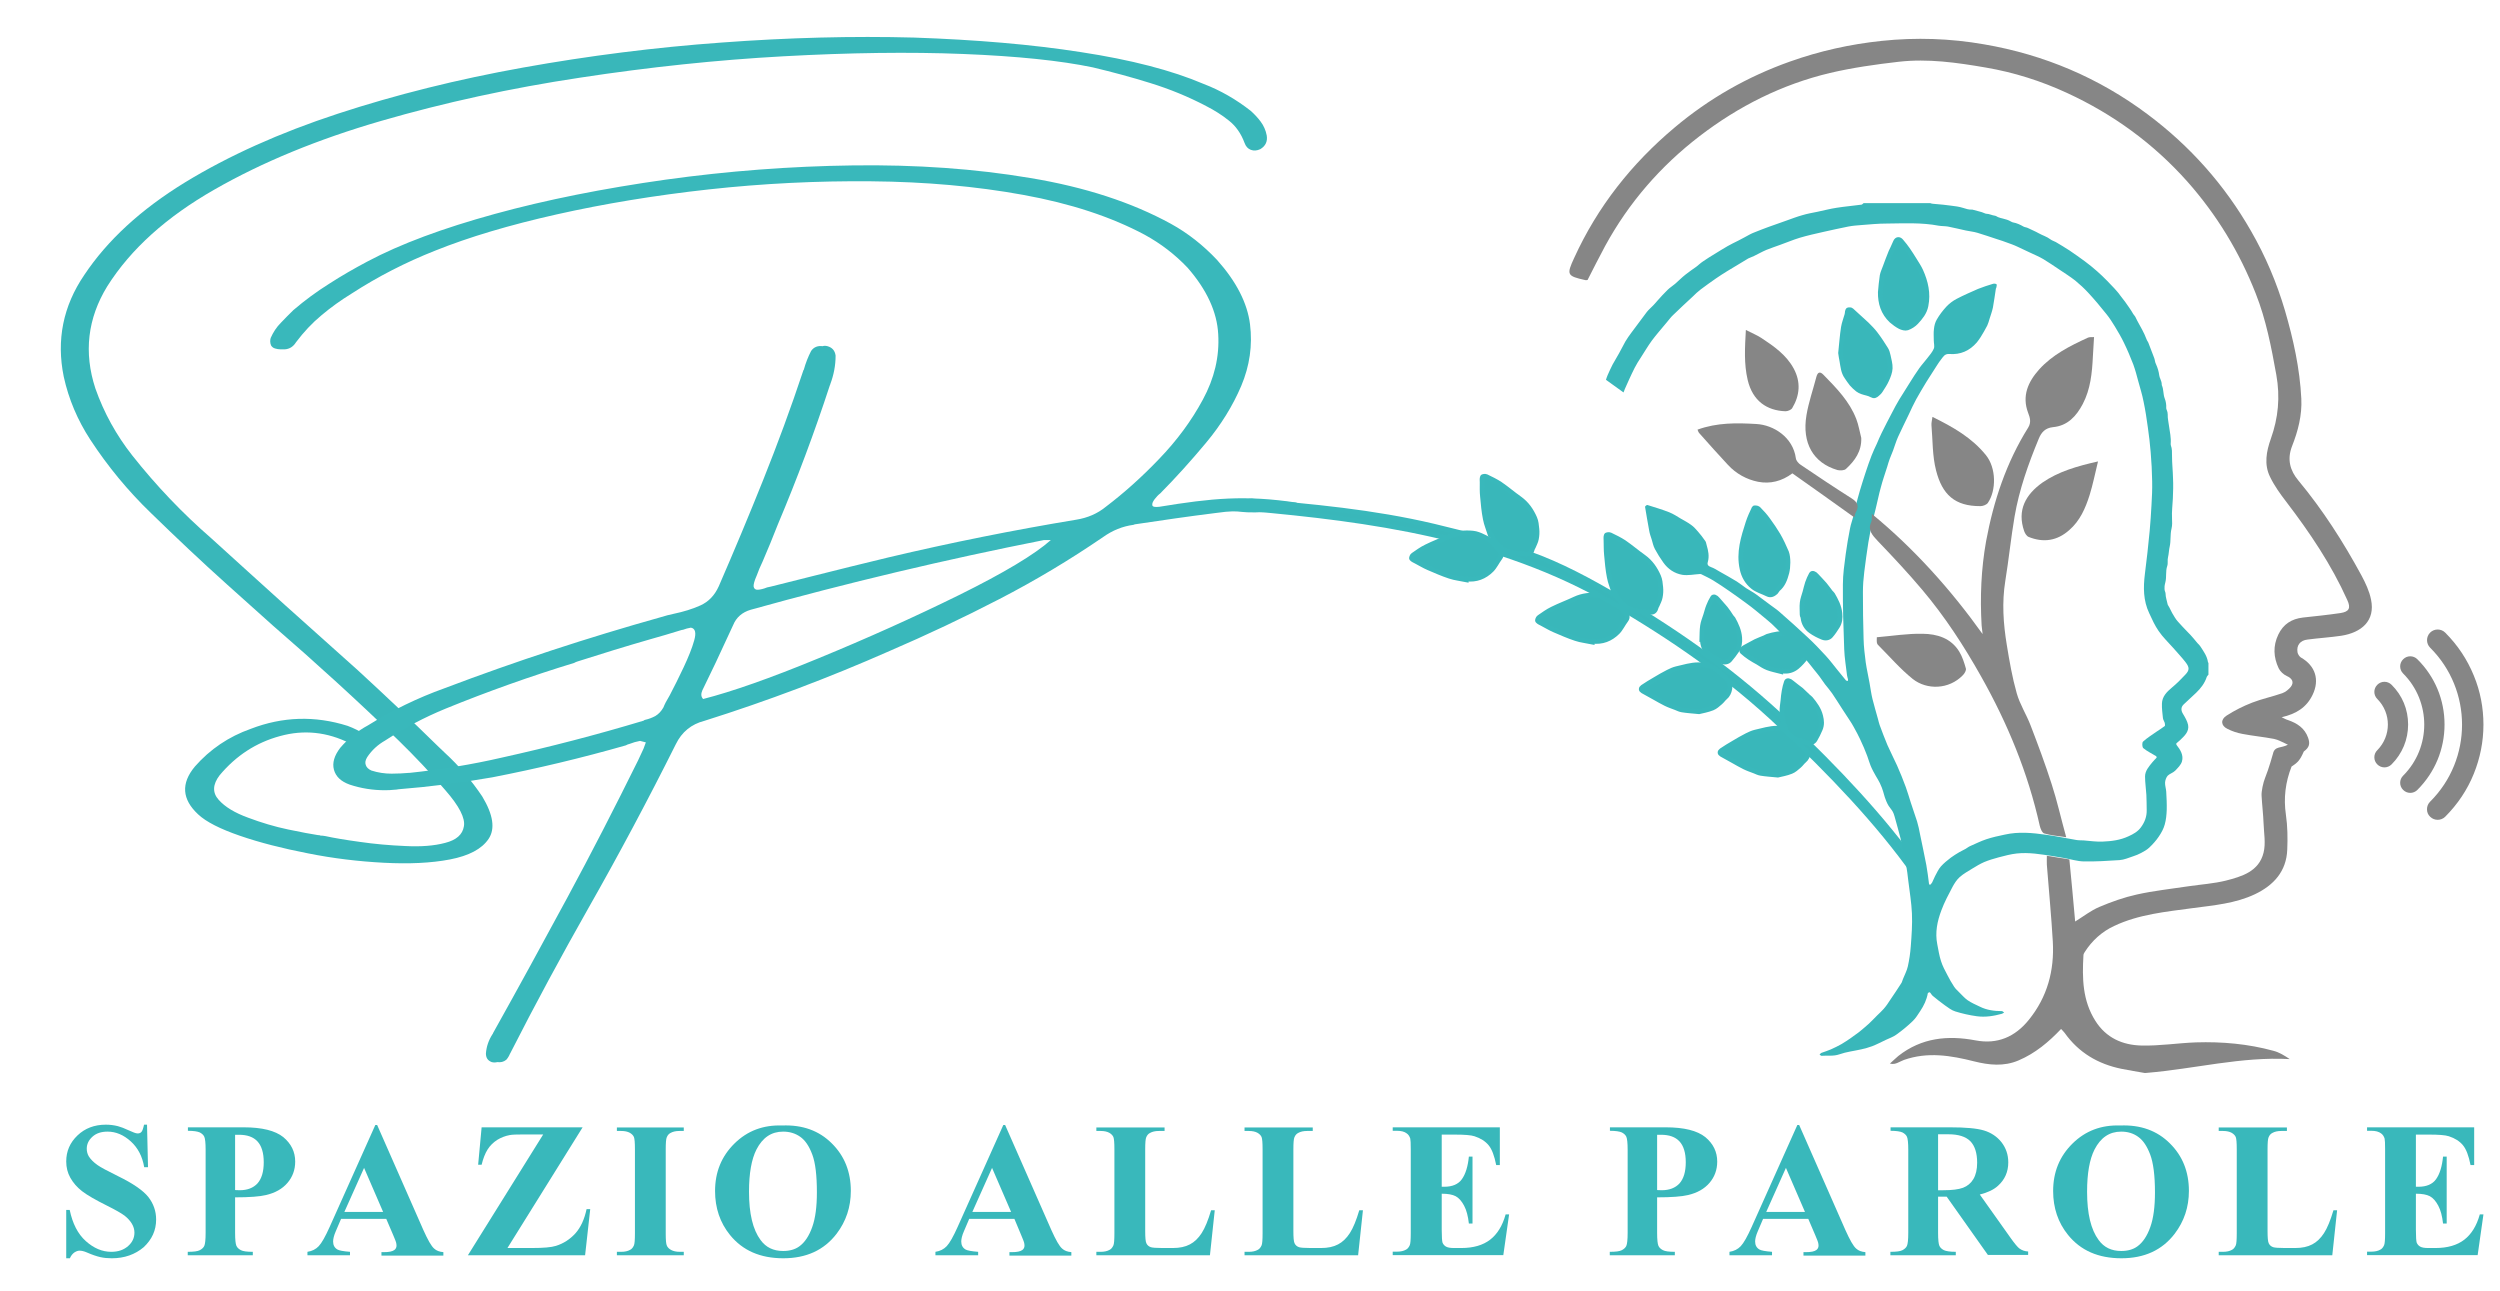
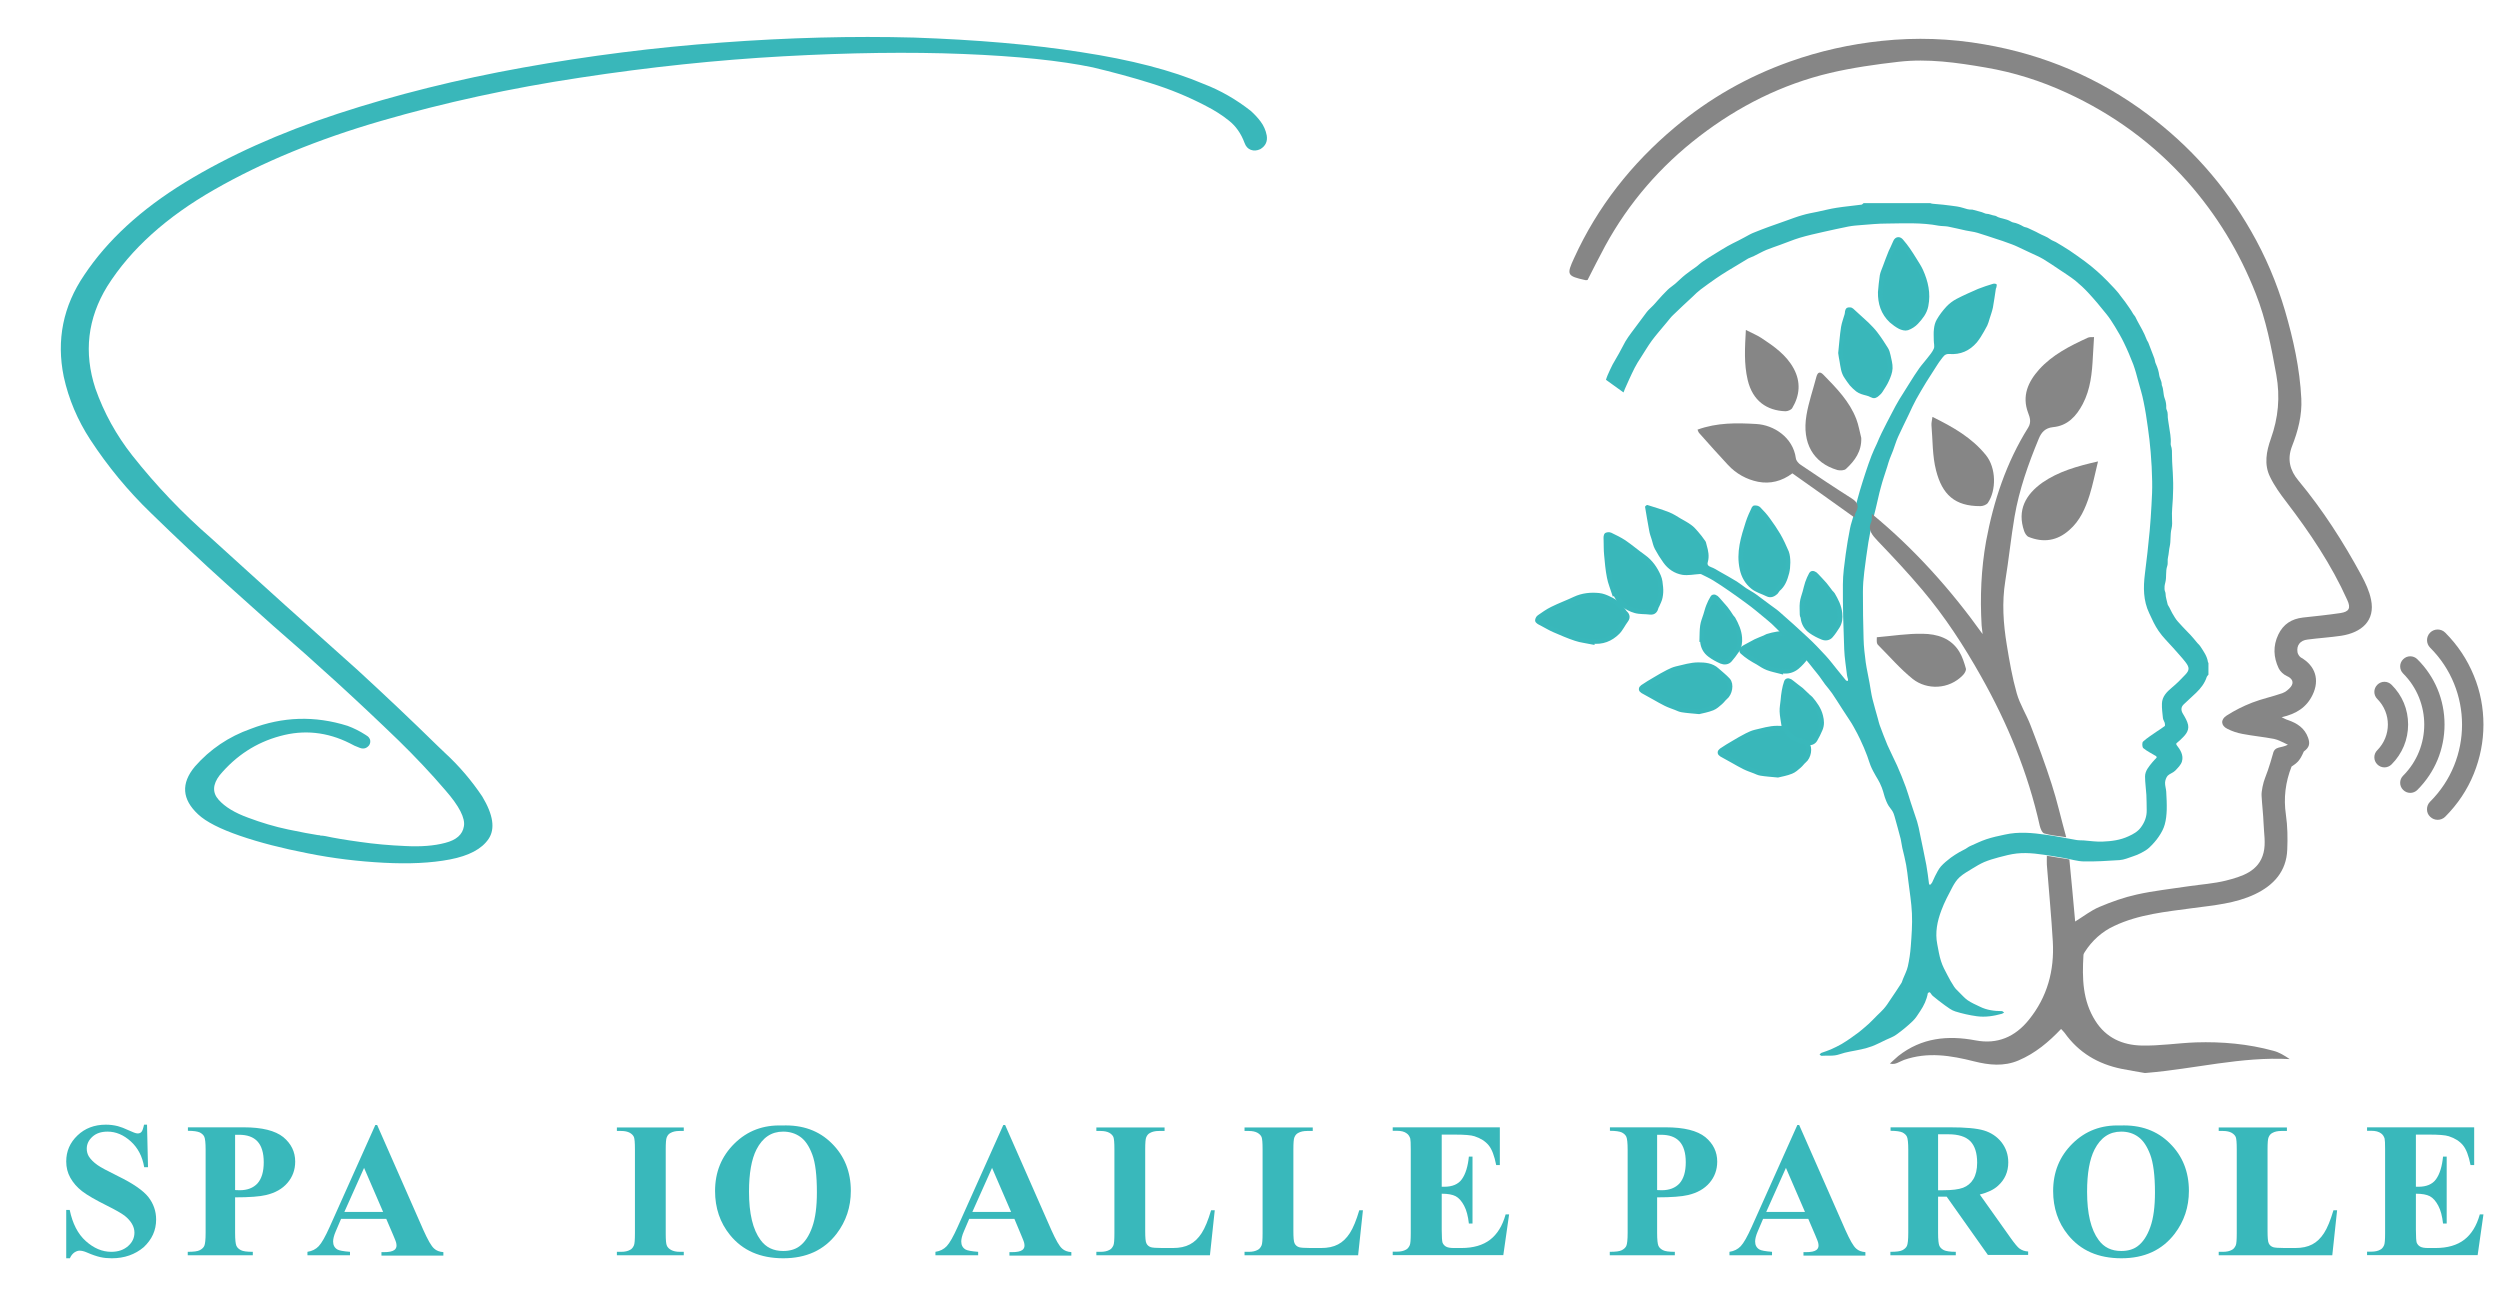
<svg xmlns="http://www.w3.org/2000/svg" version="1.1" id="Livello_1" x="0px" y="0px" viewBox="0 0 151 78" style="enable-background:new 0 0 151 78;" xml:space="preserve">
  <style type="text/css"> .st0{fill:#3DBFEF;} .st1{fill:#39B7BA;stroke:#39B8BB;stroke-width:0.283;stroke-miterlimit:10;} .st2{fill:#39B7BA;} .st3{fill:#868686;} .st4{fill:#39B8BB;} </style>
  <g>
    <g>
      <path class="st1" d="M111.17,21.32c0.06-0.55,0.09-1.05,0.17-1.55c0.04-0.25,0.14-0.5,0.21-0.75c0.02-0.06,0.02-0.13,0.03-0.2 c0.01-0.04,0.03-0.11,0.06-0.11c0.06-0.01,0.15-0.01,0.19,0.03c0.31,0.28,0.62,0.56,0.93,0.85c0.18,0.18,0.37,0.37,0.52,0.57 c0.23,0.3,0.43,0.61,0.63,0.93c0.07,0.11,0.11,0.25,0.14,0.39c0.05,0.25,0.13,0.51,0.12,0.76c-0.01,0.24-0.11,0.49-0.21,0.71 c-0.1,0.23-0.25,0.44-0.38,0.65c-0.05,0.08-0.13,0.15-0.2,0.21c-0.1,0.09-0.18,0.14-0.34,0.05c-0.17-0.1-0.38-0.12-0.57-0.19 c-0.09-0.03-0.19-0.08-0.27-0.14c-0.13-0.1-0.25-0.22-0.36-0.34c-0.11-0.13-0.2-0.28-0.3-0.42c-0.21-0.29-0.23-0.63-0.29-0.96 C111.21,21.63,111.19,21.45,111.17,21.32z" />
      <path class="st1" d="M107.38,46.82c-0.42-0.04-0.73-0.06-1.03-0.11c-0.13-0.02-0.25-0.08-0.37-0.13 c-0.21-0.08-0.42-0.15-0.62-0.25c-0.23-0.11-0.44-0.24-0.66-0.36c-0.24-0.13-0.48-0.26-0.72-0.4c-0.12-0.07-0.12-0.16-0.01-0.24 c0.24-0.16,0.49-0.32,0.74-0.46c0.26-0.16,0.53-0.31,0.8-0.45c0.16-0.08,0.33-0.16,0.5-0.2c0.44-0.1,0.88-0.24,1.33-0.24 c0.38,0,0.81,0.03,1.13,0.33c0.22,0.2,0.46,0.38,0.66,0.6c0.23,0.25,0.12,0.82-0.16,1.04c-0.11,0.09-0.19,0.22-0.3,0.31 c-0.15,0.13-0.3,0.27-0.48,0.34C107.9,46.72,107.58,46.77,107.38,46.82z" />
      <path class="st1" d="M96.17,38.78c-0.33-0.07-0.68-0.1-1-0.21c-0.43-0.14-0.86-0.33-1.28-0.51c-0.26-0.11-0.5-0.26-0.75-0.39 c-0.09-0.05-0.2-0.09-0.27-0.17c-0.03-0.03,0.03-0.18,0.08-0.21c0.26-0.18,0.52-0.37,0.81-0.51c0.44-0.22,0.91-0.39,1.35-0.6 c0.47-0.22,0.96-0.27,1.46-0.22c0.22,0.02,0.44,0.11,0.64,0.21c0.18,0.08,0.36,0.19,0.51,0.31c0.13,0.11,0.23,0.27,0.34,0.41 c0.02,0.03,0.04,0.06,0.06,0.09c0.15,0.14,0.24,0.28,0.09,0.48c-0.18,0.24-0.31,0.53-0.51,0.73c-0.41,0.41-0.93,0.62-1.53,0.54 C96.17,38.74,96.17,38.76,96.17,38.78z" />
      <path class="st1" d="M102.79,38.63c0.01-0.28,0-0.55,0.04-0.83c0.03-0.22,0.12-0.43,0.19-0.65c0.06-0.18,0.1-0.37,0.17-0.54 c0.07-0.18,0.15-0.35,0.25-0.51c0.05-0.1,0.2-0.04,0.31,0.1c0.15,0.19,0.33,0.36,0.48,0.55c0.12,0.15,0.23,0.32,0.34,0.49 c0.03,0.05,0.08,0.08,0.11,0.13c0.2,0.36,0.37,0.73,0.4,1.15c0.02,0.28-0.01,0.55-0.18,0.79c-0.13,0.19-0.27,0.38-0.42,0.55 c-0.13,0.15-0.34,0.16-0.51,0.09c-0.25-0.11-0.49-0.24-0.7-0.4c-0.27-0.2-0.41-0.48-0.44-0.8c0-0.04-0.01-0.07-0.02-0.11 C102.81,38.63,102.8,38.63,102.79,38.63z" />
      <path class="st1" d="M113.57,17.65c0.03-0.34,0.06-0.67,0.11-1c0.03-0.17,0.11-0.33,0.17-0.5c0.12-0.32,0.23-0.63,0.36-0.94 c0.03-0.08,0.08-0.15,0.11-0.23c0.06-0.13,0.11-0.25,0.17-0.38c0.08-0.17,0.23-0.18,0.35-0.03c0.13,0.16,0.27,0.32,0.39,0.5 c0.15,0.21,0.28,0.43,0.42,0.65c0.13,0.21,0.27,0.42,0.37,0.64c0.3,0.67,0.46,1.36,0.31,2.11c-0.08,0.41-0.33,0.71-0.59,0.99 c-0.14,0.15-0.34,0.28-0.54,0.35c-0.12,0.04-0.3-0.01-0.43-0.07c-0.19-0.1-0.37-0.23-0.53-0.37 C113.74,18.9,113.56,18.31,113.57,17.65z" />
      <path class="st1" d="M107.93,34.58c-0.11,0.42-0.24,0.76-0.54,1.01c-0.05,0.05-0.08,0.13-0.13,0.18c-0.14,0.12-0.3,0.22-0.5,0.12 c-0.3-0.15-0.65-0.24-0.9-0.45c-0.33-0.27-0.55-0.64-0.64-1.08c-0.22-0.99,0.07-1.89,0.36-2.8c0.1-0.3,0.23-0.59,0.37-0.88 c0.01-0.02,0.2-0.01,0.25,0.04c0.21,0.21,0.42,0.44,0.59,0.68c0.22,0.3,0.43,0.61,0.62,0.93c0.19,0.33,0.35,0.68,0.5,1.03 C108.03,33.69,108.01,34.25,107.93,34.58z" />
      <g>
        <g>
-           <path class="st1" d="M75.5,30.73c7.08,0.63,14.97,1.65,21.88,5.68c3.68,2.14,7.11,4.52,10.18,7.44 c2.98,2.82,5.83,5.77,8.11,8.99c0.17,0.23,0.37-0.18,0.25-0.35c-2.22-3.14-4.99-6.03-7.88-8.79c-3.1-2.95-6.49-5.38-10.21-7.57 c-1.78-1.05-3.59-2.03-5.49-2.7c-1.9-0.67-3.82-1.2-5.73-1.65c-3.72-0.88-7.4-1.2-11.05-1.52c-0.2-0.02-0.5,0.38-0.27,0.4 L75.5,30.73z" />
-         </g>
+           </g>
      </g>
      <path class="st1" d="M107.74,43.79c-0.04-0.27-0.1-0.55-0.11-0.82c-0.01-0.22,0.04-0.45,0.06-0.67c0.02-0.19,0.03-0.38,0.07-0.57 c0.03-0.19,0.08-0.37,0.14-0.55c0.04-0.11,0.19-0.08,0.32,0.04c0.19,0.16,0.39,0.3,0.58,0.45c0.15,0.13,0.28,0.28,0.43,0.41 c0.04,0.04,0.1,0.07,0.13,0.11c0.27,0.32,0.51,0.65,0.61,1.06c0.07,0.27,0.09,0.54-0.03,0.81c-0.09,0.21-0.19,0.42-0.31,0.62 c-0.1,0.17-0.3,0.22-0.48,0.18c-0.26-0.06-0.53-0.15-0.76-0.26c-0.3-0.15-0.49-0.39-0.58-0.71c-0.01-0.03-0.02-0.07-0.04-0.1 C107.76,43.78,107.75,43.78,107.74,43.79z" />
      <path class="st1" d="M102.62,42.99c-0.42-0.04-0.73-0.06-1.03-0.11c-0.13-0.02-0.25-0.08-0.37-0.13 c-0.21-0.08-0.42-0.15-0.62-0.25c-0.23-0.11-0.44-0.24-0.66-0.36c-0.24-0.13-0.48-0.26-0.72-0.4c-0.12-0.07-0.12-0.16-0.01-0.24 c0.24-0.16,0.49-0.32,0.74-0.46c0.26-0.16,0.53-0.31,0.8-0.45c0.16-0.08,0.33-0.16,0.5-0.2c0.44-0.1,0.88-0.24,1.33-0.24 c0.38,0,0.81,0.03,1.13,0.33c0.22,0.2,0.46,0.38,0.66,0.6c0.23,0.25,0.12,0.82-0.16,1.04c-0.11,0.09-0.19,0.22-0.3,0.31 c-0.15,0.13-0.3,0.27-0.48,0.34C103.13,42.89,102.82,42.94,102.62,42.99z" />
      <path class="st1" d="M108.85,37.11c0-0.28-0.03-0.43,0-0.7c0.02-0.22,0.11-0.44,0.17-0.66c0.05-0.18,0.09-0.37,0.15-0.55 c0.06-0.18,0.14-0.35,0.23-0.52c0.05-0.1,0.2-0.05,0.31,0.08c0.16,0.18,0.34,0.35,0.5,0.54c0.13,0.15,0.24,0.32,0.36,0.47 c0.04,0.05,0.09,0.08,0.12,0.13c0.21,0.36,0.4,0.72,0.44,1.14c0.03,0.28,0.01,0.55-0.15,0.8c-0.12,0.19-0.25,0.39-0.4,0.56 c-0.13,0.15-0.33,0.17-0.5,0.1c-0.25-0.1-0.5-0.23-0.71-0.38c-0.27-0.19-0.43-0.47-0.47-0.79c0-0.04-0.01-0.07-0.02-0.11 C108.85,37.24,108.86,37.11,108.85,37.11z" />
      <path class="st1" d="M97.5,35.84c-0.1-0.32-0.24-0.64-0.3-0.97c-0.09-0.45-0.13-0.91-0.17-1.36C97,33.22,97.01,32.93,97,32.65 c0-0.11-0.02-0.22,0.02-0.32c0.01-0.04,0.17-0.06,0.23-0.03c0.29,0.14,0.58,0.28,0.84,0.45c0.41,0.28,0.78,0.6,1.19,0.89 c0.42,0.3,0.7,0.71,0.9,1.17c0.09,0.2,0.11,0.44,0.13,0.66c0.02,0.2,0.01,0.4-0.03,0.6c-0.03,0.17-0.12,0.33-0.19,0.5 c-0.01,0.03-0.04,0.06-0.05,0.1c-0.05,0.19-0.13,0.34-0.38,0.31c-0.3-0.04-0.61-0.01-0.89-0.09c-0.56-0.16-0.99-0.51-1.22-1.07 C97.54,35.82,97.52,35.83,97.5,35.84z" />
-       <path class="st1" d="M88.56,35.02c-0.33-0.07-0.68-0.1-1-0.21c-0.43-0.14-0.86-0.33-1.28-0.51c-0.26-0.11-0.5-0.26-0.75-0.39 c-0.09-0.05-0.2-0.09-0.27-0.17c-0.03-0.03,0.03-0.18,0.08-0.21c0.26-0.18,0.52-0.37,0.81-0.51c0.44-0.22,0.91-0.39,1.35-0.6 c0.47-0.22,0.96-0.27,1.46-0.22c0.22,0.02,0.44,0.11,0.64,0.21c0.18,0.08,0.36,0.19,0.51,0.31c0.13,0.11,0.23,0.27,0.34,0.41 c0.02,0.03,0.04,0.06,0.06,0.09c0.15,0.14,0.24,0.28,0.09,0.48c-0.18,0.24-0.31,0.53-0.51,0.73c-0.41,0.41-0.93,0.62-1.53,0.54 C88.57,34.98,88.56,35,88.56,35.02z" />
-       <path class="st1" d="M90.01,32.31c-0.1-0.32-0.24-0.64-0.3-0.97c-0.09-0.45-0.13-0.91-0.17-1.36c-0.03-0.28-0.02-0.56-0.02-0.85 c0-0.11-0.02-0.22,0.02-0.32c0.01-0.04,0.17-0.06,0.23-0.03c0.29,0.14,0.58,0.28,0.84,0.45c0.41,0.28,0.78,0.6,1.19,0.89 c0.42,0.3,0.7,0.71,0.9,1.17c0.09,0.2,0.11,0.44,0.13,0.66c0.02,0.2,0.01,0.4-0.03,0.6c-0.03,0.17-0.12,0.33-0.19,0.5 c-0.01,0.03-0.04,0.06-0.05,0.1c-0.05,0.19-0.13,0.34-0.38,0.31c-0.3-0.04-0.61-0.01-0.89-0.09c-0.56-0.16-0.99-0.51-1.22-1.07 C90.05,32.3,90.03,32.3,90.01,32.31z" />
      <path class="st1" d="M107.56,40.56c-0.27-0.07-0.54-0.12-0.8-0.22c-0.21-0.08-0.4-0.21-0.59-0.33c-0.16-0.09-0.33-0.18-0.49-0.29 c-0.16-0.11-0.31-0.22-0.45-0.35c-0.08-0.08,0-0.2,0.16-0.28c0.22-0.11,0.43-0.24,0.65-0.35c0.18-0.09,0.37-0.15,0.55-0.23 c0.05-0.02,0.1-0.06,0.16-0.08c0.4-0.12,0.8-0.21,1.21-0.14c0.28,0.04,0.53,0.13,0.73,0.35c0.16,0.17,0.31,0.34,0.44,0.53 c0.11,0.16,0.09,0.36-0.03,0.51c-0.16,0.22-0.34,0.42-0.55,0.6c-0.25,0.21-0.56,0.3-0.88,0.25c-0.04,0-0.07-0.01-0.11-0.01 C107.57,40.54,107.56,40.55,107.56,40.56z" />
    </g>
    <path class="st2" d="M97,22.94c0.03-0.09,0.06-0.19,0.1-0.28c0.1-0.22,0.19-0.43,0.3-0.64c0.12-0.23,0.27-0.45,0.39-0.68 c0.13-0.24,0.25-0.48,0.38-0.71c0.11-0.18,0.23-0.36,0.36-0.53c0.31-0.42,0.62-0.84,0.94-1.26c0.11-0.14,0.26-0.26,0.39-0.4 c0.09-0.09,0.17-0.19,0.25-0.28c0.2-0.22,0.39-0.44,0.61-0.65c0.14-0.14,0.31-0.24,0.46-0.37c0.21-0.18,0.41-0.39,0.63-0.56 c0.21-0.17,0.44-0.32,0.66-0.48c0.13-0.1,0.25-0.22,0.39-0.31c0.23-0.16,0.47-0.31,0.72-0.46c0.25-0.16,0.51-0.31,0.76-0.46 c0.21-0.12,0.42-0.22,0.64-0.33c0.24-0.12,0.47-0.25,0.71-0.38c0.09-0.05,0.19-0.09,0.29-0.13c0.28-0.11,0.55-0.22,0.83-0.32 c0.37-0.13,0.73-0.26,1.1-0.39c0.31-0.11,0.62-0.23,0.94-0.32c0.3-0.09,0.62-0.15,0.93-0.21c0.38-0.08,0.76-0.18,1.15-0.24 c0.5-0.08,1.01-0.12,1.51-0.19c0.04-0.01,0.08-0.06,0.12-0.09c1.34,0,2.69,0,4.03,0c0.09,0.04,0.2,0.04,0.29,0.05 c0.32,0.02,0.63,0.06,0.95,0.1c0.25,0.03,0.5,0.06,0.75,0.14c0.16,0.05,0.33,0.11,0.51,0.1c0.04,0,0.07,0,0.11,0.02 c0.22,0.07,0.46,0.1,0.67,0.2c0.03,0.01,0.06,0.03,0.1,0.03c0.18,0,0.35,0.1,0.53,0.12c0.06,0.01,0.11,0.05,0.17,0.08 c0.1,0.04,0.2,0.07,0.3,0.09c0.17,0.04,0.34,0.09,0.49,0.18c0.04,0.02,0.07,0.04,0.11,0.05c0.24,0.04,0.45,0.14,0.66,0.26 c0.08,0.04,0.17,0.04,0.25,0.08c0.22,0.11,0.45,0.2,0.66,0.32c0.23,0.13,0.49,0.2,0.71,0.37c0.09,0.07,0.21,0.1,0.32,0.16 c0.28,0.17,0.56,0.33,0.83,0.51c0.31,0.21,0.62,0.43,0.92,0.65c0.26,0.19,0.5,0.39,0.74,0.6c0.21,0.18,0.41,0.38,0.61,0.58 c0.15,0.15,0.29,0.3,0.43,0.45c0.12,0.14,0.25,0.27,0.35,0.42c0.09,0.13,0.2,0.25,0.3,0.39c0.17,0.25,0.35,0.48,0.5,0.75 c0.04,0.07,0.11,0.12,0.14,0.2c0.12,0.26,0.27,0.5,0.4,0.75c0.1,0.19,0.19,0.38,0.26,0.57c0.03,0.09,0.1,0.16,0.13,0.26 c0.11,0.3,0.22,0.59,0.34,0.89c0.04,0.11,0.04,0.24,0.1,0.35c0.1,0.22,0.17,0.45,0.2,0.69c0.01,0.08,0.04,0.15,0.07,0.22 c0.05,0.11,0.08,0.22,0.08,0.34c0,0.01,0,0.03,0.01,0.04c0.11,0.25,0.07,0.54,0.17,0.79c0.07,0.18,0.1,0.37,0.09,0.57 c0,0.04,0.01,0.08,0.03,0.12c0.04,0.09,0.06,0.18,0.06,0.27c-0.01,0.24,0.05,0.47,0.08,0.71c0.05,0.35,0.13,0.7,0.1,1.06 c0,0.03,0,0.07,0.01,0.1c0.08,0.21,0.07,0.43,0.07,0.65c0,0.44,0.05,0.88,0.06,1.32c0.02,0.41,0.01,0.83-0.01,1.25 c-0.02,0.39-0.07,0.78-0.05,1.18c0.01,0.21,0.02,0.43-0.03,0.63c-0.09,0.36-0.03,0.73-0.11,1.08c-0.05,0.21-0.05,0.43-0.1,0.64 c-0.05,0.18,0.01,0.37-0.05,0.54c-0.11,0.32-0.03,0.65-0.11,0.97c-0.02,0.08-0.04,0.16-0.05,0.24c-0.01,0.12-0.01,0.25,0.04,0.36 c0.01,0.03,0.02,0.06,0.02,0.1c0,0.21,0.08,0.41,0.12,0.62c0.01,0.04,0.02,0.08,0.05,0.11c0.09,0.14,0.15,0.3,0.23,0.44 c0.11,0.18,0.21,0.37,0.35,0.52c0.19,0.21,0.39,0.43,0.59,0.63c0.12,0.12,0.24,0.25,0.35,0.38c0.11,0.12,0.2,0.26,0.33,0.38 c0.04,0.04,0.07,0.09,0.1,0.13c0.19,0.29,0.39,0.57,0.44,0.92c0,0.02,0.02,0.03,0.03,0.05c0,0.24,0,0.48,0,0.71 c-0.03,0.04-0.08,0.08-0.1,0.13c-0.12,0.38-0.36,0.69-0.64,0.96c-0.25,0.24-0.5,0.46-0.75,0.7c-0.18,0.17-0.18,0.37-0.04,0.59 c0.12,0.2,0.25,0.42,0.3,0.65c0.08,0.41-0.22,0.67-0.49,0.93c-0.07,0.07-0.15,0.12-0.22,0.19c-0.01,0.01,0,0.07,0.01,0.09 c0.23,0.29,0.44,0.62,0.33,1c-0.06,0.21-0.25,0.39-0.41,0.56c-0.13,0.13-0.33,0.18-0.45,0.3c-0.09,0.1-0.15,0.27-0.16,0.41 c-0.01,0.19,0.06,0.37,0.07,0.56c0.02,0.36,0.04,0.73,0.03,1.09c-0.01,0.3-0.04,0.61-0.12,0.89c-0.07,0.26-0.21,0.51-0.36,0.73 c-0.16,0.24-0.36,0.46-0.58,0.67c-0.14,0.13-0.32,0.23-0.49,0.32c-0.15,0.08-0.32,0.15-0.48,0.2c-0.27,0.09-0.54,0.21-0.82,0.23 c-0.72,0.05-1.44,0.09-2.16,0.08c-0.4-0.01-0.81-0.14-1.21-0.21c-0.22-0.04-0.43-0.07-0.65-0.11c-0.72-0.11-1.45-0.24-2.19-0.16 c-0.37,0.04-0.73,0.14-1.08,0.23c-0.3,0.08-0.6,0.17-0.89,0.29c-0.25,0.11-0.48,0.25-0.71,0.39c-0.26,0.16-0.53,0.31-0.76,0.51 c-0.18,0.16-0.32,0.38-0.44,0.6c-0.24,0.46-0.49,0.92-0.67,1.41c-0.25,0.66-0.39,1.34-0.25,2.05c0.07,0.35,0.12,0.7,0.23,1.03 c0.09,0.29,0.24,0.56,0.38,0.83c0.12,0.24,0.26,0.48,0.41,0.71c0.07,0.11,0.18,0.21,0.27,0.3c0.18,0.17,0.34,0.37,0.54,0.51 c0.23,0.16,0.49,0.27,0.74,0.39c0.42,0.21,0.87,0.27,1.33,0.27c0.05,0,0.09,0.06,0.14,0.09c-0.04,0.02-0.09,0.05-0.13,0.07 c-0.5,0.14-1.01,0.22-1.52,0.15c-0.44-0.06-0.88-0.16-1.3-0.29c-0.23-0.07-0.43-0.23-0.63-0.37c-0.25-0.18-0.49-0.37-0.72-0.56 c-0.08-0.06-0.12-0.16-0.19-0.23c-0.01-0.01-0.11,0.03-0.12,0.06c-0.07,0.4-0.24,0.75-0.46,1.08c-0.14,0.21-0.27,0.43-0.45,0.6 c-0.31,0.3-0.64,0.57-0.99,0.82c-0.19,0.14-0.43,0.22-0.64,0.32c-0.27,0.13-0.54,0.27-0.82,0.38c-0.21,0.08-0.44,0.14-0.66,0.19 c-0.44,0.1-0.9,0.15-1.32,0.3c-0.37,0.13-0.72,0.06-1.08,0.09c-0.04,0-0.08-0.05-0.12-0.08c0.04-0.03,0.07-0.08,0.12-0.1 c0.19-0.07,0.39-0.13,0.57-0.21c0.22-0.1,0.43-0.2,0.64-0.32c0.19-0.11,0.36-0.23,0.54-0.35c0.17-0.12,0.34-0.24,0.51-0.37 c0.21-0.17,0.41-0.34,0.6-0.51c0.17-0.16,0.33-0.33,0.5-0.5c0.13-0.13,0.27-0.25,0.39-0.39c0.15-0.17,0.28-0.36,0.4-0.55 c0.23-0.33,0.45-0.67,0.67-1.01c0.05-0.07,0.06-0.17,0.1-0.25c0.1-0.25,0.23-0.49,0.29-0.75c0.09-0.4,0.15-0.81,0.18-1.22 c0.05-0.66,0.1-1.33,0.07-1.99c-0.03-0.66-0.14-1.31-0.22-1.97c-0.04-0.32-0.07-0.64-0.13-0.96c-0.06-0.34-0.15-0.68-0.23-1.02 c-0.04-0.18-0.06-0.37-0.1-0.55c-0.12-0.45-0.24-0.91-0.37-1.36c-0.13-0.48-0.29-0.41-0.5-0.92c-0.15-0.36-0.13-0.45-0.27-0.82 c-0.17-0.44-0.28-0.53-0.52-0.99c-0.29-0.56-0.2-0.58-0.56-1.42c-0.12-0.28-0.31-0.71-0.61-1.24c-0.21-0.38-0.17-0.27-0.7-1.1 c-0.2-0.31-0.4-0.63-0.61-0.94c-0.13-0.19-0.29-0.37-0.43-0.55c-0.12-0.16-0.22-0.32-0.34-0.48c-0.1-0.14-0.22-0.27-0.32-0.4 c-0.16-0.2-0.32-0.41-0.49-0.61c-0.11-0.13-0.25-0.25-0.37-0.38c-0.12-0.13-0.24-0.27-0.36-0.41c-0.2-0.21-0.4-0.42-0.6-0.63 c-0.24-0.25-0.49-0.5-0.74-0.74c-0.15-0.14-0.31-0.26-0.46-0.39c-0.34-0.28-0.68-0.57-1.04-0.83c-0.35-0.26-0.7-0.51-1.06-0.76 c-0.32-0.22-0.64-0.44-0.97-0.64c-0.23-0.14-0.49-0.26-0.73-0.38c-0.02-0.01-0.05-0.01-0.08-0.01c-0.35,0.02-0.71,0.1-1.05,0.05 c-0.48-0.08-0.88-0.35-1.16-0.75c-0.18-0.25-0.35-0.52-0.5-0.8c-0.1-0.18-0.14-0.39-0.2-0.59c-0.06-0.18-0.12-0.35-0.15-0.53 c-0.09-0.48-0.17-0.96-0.25-1.44c0-0.03,0.1-0.12,0.14-0.11c0.44,0.14,0.89,0.27,1.32,0.44c0.25,0.1,0.48,0.25,0.71,0.39 c0.21,0.12,0.42,0.23,0.61,0.37c0.16,0.11,0.29,0.26,0.42,0.41c0.16,0.18,0.3,0.37,0.44,0.57c0.05,0.06,0.05,0.16,0.08,0.24 c0.1,0.34,0.17,0.68,0.07,1.03c-0.05,0.16,0.03,0.24,0.19,0.3c0.18,0.06,0.35,0.17,0.52,0.27c0.35,0.2,0.7,0.39,1.04,0.6 c0.19,0.12,0.37,0.27,0.56,0.4c0.2,0.13,0.42,0.24,0.61,0.38c0.29,0.21,0.57,0.43,0.86,0.64c0.17,0.13,0.36,0.25,0.52,0.39 c0.58,0.51,1.17,1.03,1.73,1.56c0.38,0.35,0.74,0.73,1.09,1.11c0.25,0.27,0.47,0.57,0.7,0.85c0.18,0.22,0.35,0.43,0.53,0.65 c0.02,0.02,0.07,0.02,0.11,0.03c0-0.03,0.01-0.07,0.01-0.1c-0.02-0.08-0.05-0.16-0.06-0.24c-0.06-0.52-0.15-1.04-0.17-1.57 c-0.05-1.31-0.09-2.61-0.08-3.92c0-0.61,0.09-1.22,0.17-1.83c0.07-0.52,0.16-1.04,0.26-1.55c0.05-0.28,0.16-0.55,0.23-0.83 c0.04-0.15,0.06-0.31,0.1-0.47c0.09-0.34,0.17-0.67,0.27-1c0.11-0.36,0.22-0.72,0.34-1.08c0.11-0.34,0.23-0.68,0.36-1.02 c0.09-0.24,0.21-0.48,0.32-0.72c0.1-0.22,0.18-0.44,0.29-0.65c0.2-0.41,0.41-0.81,0.62-1.21c0.14-0.28,0.29-0.55,0.45-0.82 c0.2-0.33,0.41-0.66,0.62-0.99c0.19-0.3,0.38-0.61,0.59-0.9c0.15-0.21,0.33-0.4,0.48-0.6c0.14-0.18,0.3-0.36,0.39-0.57 c0.06-0.14,0-0.33,0-0.5c0-0.23-0.02-0.47,0.01-0.69c0.02-0.2,0.07-0.4,0.17-0.57c0.16-0.28,0.36-0.54,0.58-0.78 c0.18-0.19,0.39-0.35,0.62-0.47c0.42-0.22,0.86-0.41,1.29-0.6c0.3-0.12,0.61-0.22,0.91-0.31c0.07-0.02,0.16-0.01,0.21,0.03 c0.03,0.02,0,0.13-0.01,0.19c0,0.02-0.02,0.05-0.03,0.07c-0.06,0.39-0.11,0.77-0.18,1.15c-0.05,0.23-0.13,0.45-0.2,0.67 c-0.04,0.14-0.08,0.28-0.14,0.41c-0.12,0.24-0.26,0.47-0.4,0.7c-0.07,0.11-0.15,0.22-0.23,0.32c-0.44,0.51-0.99,0.75-1.66,0.7 c-0.29-0.02-0.37,0.17-0.5,0.33c-0.16,0.2-0.29,0.43-0.43,0.64c-0.16,0.24-0.31,0.48-0.46,0.72c-0.21,0.34-0.41,0.69-0.61,1.04 c-0.16,0.29-0.3,0.6-0.44,0.9c-0.22,0.46-0.45,0.92-0.66,1.38c-0.12,0.27-0.2,0.55-0.3,0.82c-0.06,0.17-0.14,0.33-0.2,0.5 c-0.06,0.15-0.1,0.31-0.15,0.47c-0.13,0.42-0.28,0.83-0.39,1.26c-0.12,0.42-0.2,0.86-0.31,1.29c-0.06,0.27-0.14,0.53-0.2,0.8 c-0.09,0.41-0.17,0.81-0.24,1.22c-0.09,0.6-0.18,1.2-0.25,1.8c-0.05,0.4-0.08,0.81-0.08,1.21c0,0.94,0.01,1.89,0.04,2.83 c0.01,0.47,0.07,0.95,0.13,1.42c0.06,0.42,0.16,0.83,0.23,1.24c0.06,0.33,0.1,0.66,0.18,0.98c0.1,0.4,0.22,0.8,0.33,1.2 c0.03,0.12,0.06,0.24,0.1,0.36c0.15,0.4,0.3,0.81,0.47,1.21c0.18,0.41,0.39,0.81,0.58,1.23c0.19,0.43,0.37,0.87,0.53,1.31 c0.11,0.3,0.2,0.62,0.3,0.93c0.12,0.38,0.26,0.76,0.38,1.14c0.08,0.26,0.13,0.52,0.18,0.78c0.13,0.62,0.26,1.24,0.38,1.86 c0.07,0.37,0.11,0.75,0.16,1.12c0,0.03,0.04,0.06,0.06,0.08c0.05-0.05,0.1-0.09,0.13-0.15c0.07-0.13,0.11-0.26,0.18-0.39 c0.11-0.2,0.2-0.41,0.35-0.58c0.18-0.2,0.39-0.37,0.6-0.53c0.16-0.12,0.33-0.22,0.51-0.33c0.12-0.07,0.26-0.13,0.38-0.2 c0.09-0.05,0.18-0.13,0.28-0.17c0.32-0.14,0.64-0.3,0.97-0.41c0.36-0.12,0.73-0.2,1.11-0.28c0.84-0.19,1.67-0.11,2.51,0.01 c0.6,0.08,1.2,0.21,1.8,0.31c0.15,0.03,0.31,0.02,0.47,0.03c0.38,0.03,0.77,0.09,1.15,0.07c0.53-0.02,1.06-0.09,1.55-0.32 c0.29-0.13,0.56-0.28,0.75-0.54c0.23-0.31,0.36-0.65,0.35-1.05c-0.01-0.3,0-0.61-0.02-0.91c-0.02-0.37-0.08-0.74-0.08-1.11 c0-0.35,0.24-0.61,0.45-0.87c0.08-0.1,0.17-0.18,0.25-0.27c0.01-0.01-0.01-0.07-0.03-0.09c-0.26-0.16-0.54-0.29-0.77-0.48 c-0.08-0.06-0.09-0.34-0.02-0.4c0.25-0.23,0.55-0.41,0.83-0.61c0.16-0.11,0.33-0.21,0.48-0.33c0.03-0.02,0.01-0.13,0-0.19 c-0.03-0.1-0.1-0.19-0.11-0.29c-0.03-0.29-0.07-0.58-0.06-0.87c0.01-0.43,0.29-0.71,0.6-0.97c0.29-0.24,0.56-0.51,0.81-0.78 c0.26-0.27,0.26-0.44,0.02-0.75c-0.23-0.3-0.5-0.58-0.75-0.87c-0.3-0.34-0.63-0.65-0.88-1.02c-0.23-0.33-0.4-0.71-0.57-1.08 c-0.36-0.76-0.36-1.55-0.26-2.36c0.11-0.87,0.21-1.74,0.29-2.61c0.05-0.52,0.08-1.05,0.11-1.57c0.03-0.48,0.05-0.95,0.04-1.43 c-0.01-0.58-0.04-1.17-0.09-1.75c-0.04-0.5-0.1-1-0.17-1.49c-0.07-0.52-0.15-1.05-0.26-1.57c-0.08-0.42-0.21-0.82-0.32-1.23 c-0.09-0.34-0.18-0.68-0.3-1.01c-0.17-0.44-0.35-0.87-0.56-1.3c-0.16-0.34-0.36-0.67-0.55-0.99c-0.16-0.26-0.33-0.53-0.52-0.76 c-0.35-0.44-0.71-0.87-1.09-1.28c-0.24-0.26-0.51-0.51-0.79-0.74c-0.31-0.24-0.64-0.45-0.97-0.67c-0.32-0.21-0.63-0.43-0.95-0.62 c-0.27-0.16-0.57-0.28-0.86-0.42c-0.23-0.11-0.46-0.22-0.7-0.33c-0.11-0.05-0.22-0.1-0.33-0.14c-0.19-0.07-0.38-0.14-0.58-0.21 c-0.12-0.04-0.25-0.08-0.37-0.12c-0.38-0.12-0.76-0.26-1.14-0.37c-0.23-0.07-0.47-0.09-0.7-0.14c-0.37-0.08-0.73-0.17-1.09-0.24 c-0.18-0.03-0.37-0.02-0.55-0.05c-1.04-0.2-2.1-0.14-3.15-0.13c-0.51,0-1.01,0.05-1.52,0.09c-0.26,0.02-0.53,0.04-0.79,0.09 c-0.5,0.1-1,0.21-1.49,0.32c-0.49,0.11-0.98,0.22-1.45,0.36c-0.4,0.12-0.79,0.29-1.19,0.43c-0.27,0.1-0.55,0.19-0.82,0.3 c-0.26,0.11-0.5,0.25-0.75,0.37c-0.11,0.06-0.24,0.09-0.35,0.15c-0.11,0.06-0.22,0.13-0.33,0.2c-0.31,0.19-0.62,0.37-0.93,0.56 c-0.23,0.14-0.46,0.29-0.68,0.44c-0.31,0.22-0.63,0.44-0.93,0.67c-0.17,0.13-0.33,0.28-0.48,0.43c-0.4,0.37-0.8,0.74-1.19,1.12 c-0.14,0.13-0.25,0.29-0.38,0.44c-0.3,0.37-0.62,0.72-0.9,1.1c-0.24,0.33-0.45,0.69-0.67,1.03c-0.13,0.2-0.26,0.4-0.37,0.62 c-0.12,0.22-0.21,0.45-0.32,0.67c-0.06,0.13-0.12,0.26-0.18,0.4c-0.06,0.13-0.12,0.27-0.17,0.41" />
    <g>
      <path class="st3" d="M129.55,64.81c-0.47-0.08-0.93-0.16-1.4-0.25c-1.43-0.29-2.6-0.98-3.45-2.18c-0.06-0.08-0.14-0.15-0.21-0.23 c-0.75,0.79-1.56,1.47-2.57,1.9c-0.89,0.38-1.79,0.28-2.67,0.06c-1.42-0.36-2.82-0.59-4.25-0.09c-0.14,0.05-0.27,0.13-0.4,0.18 c-0.12,0.05-0.25,0.09-0.45,0.04c0.17-0.15,0.33-0.31,0.51-0.46c1.4-1.1,2.98-1.26,4.67-0.94c1.31,0.25,2.38-0.21,3.21-1.24 c1.12-1.38,1.55-2.98,1.45-4.73c-0.09-1.55-0.24-3.09-0.36-4.64c-0.01-0.16,0-0.32,0-0.54c0.45,0.07,0.86,0.14,1.36,0.22 c0.12,1.23,0.24,2.5,0.35,3.75c0.49-0.3,0.94-0.66,1.46-0.88c0.73-0.31,1.49-0.58,2.26-0.75c1.03-0.23,2.08-0.34,3.13-0.5 c0.75-0.11,1.52-0.16,2.25-0.34c0.97-0.25,2-0.55,2.28-1.69c0.14-0.56,0.02-1.18,0-1.77c-0.02-0.55-0.09-1.1-0.12-1.66 c-0.02-0.27,0.1-0.81,0.21-1.08c0.23-0.56,0.48-1.47,0.48-1.47c0.1-0.47,0.51-0.32,0.9-0.54c-0.34-0.15-0.58-0.3-0.84-0.35 c-0.63-0.12-1.27-0.18-1.9-0.3c-0.32-0.06-0.63-0.16-0.92-0.31c-0.39-0.19-0.42-0.56-0.04-0.8c0.48-0.31,1-0.57,1.54-0.78 c0.59-0.23,1.22-0.36,1.82-0.57c0.2-0.07,0.39-0.23,0.52-0.39c0.21-0.28,0.07-0.51-0.25-0.65c-0.2-0.09-0.4-0.28-0.49-0.47 c-0.31-0.66-0.35-1.34-0.02-2.03c0.3-0.63,0.8-0.95,1.49-1.03c0.75-0.08,1.51-0.16,2.26-0.27c0.53-0.08,0.64-0.3,0.42-0.78 c-0.96-2.14-2.26-4.07-3.68-5.93c-0.37-0.48-0.73-0.98-0.99-1.52c-0.37-0.75-0.22-1.54,0.05-2.3c0.45-1.26,0.57-2.52,0.33-3.86 c-0.3-1.67-0.62-3.33-1.24-4.9c-0.98-2.5-2.35-4.76-4.14-6.78c-2.05-2.3-4.49-4.07-7.27-5.35c-1.56-0.72-3.2-1.24-4.9-1.53 c-1.74-0.3-3.49-0.55-5.25-0.35c-1.4,0.16-2.81,0.36-4.17,0.68c-2.89,0.69-5.5,2-7.86,3.81c-2.36,1.81-4.28,4.02-5.71,6.64 c-0.37,0.68-0.71,1.37-1.06,2.05c-0.05,0.01-0.09,0.02-0.13,0.01c-1.12-0.25-1.15-0.32-0.68-1.34c1.41-3.09,3.47-5.7,6.07-7.88 c2.08-1.75,4.4-3.07,6.96-3.98c1.8-0.64,3.64-1.05,5.54-1.25c2.08-0.22,4.15-0.15,6.2,0.21c3.61,0.62,6.92,2.02,9.86,4.22 c2.57,1.92,4.66,4.27,6.25,7.05c0.87,1.51,1.55,3.11,2.05,4.8c0.51,1.75,0.9,3.51,0.99,5.33c0.05,1-0.2,1.96-0.56,2.87 c-0.31,0.8-0.12,1.47,0.38,2.07c1.48,1.78,2.72,3.72,3.82,5.75c0.24,0.45,0.47,0.94,0.57,1.44c0.27,1.29-0.58,2-1.8,2.19 c-0.68,0.1-1.36,0.14-2.04,0.23c-0.44,0.05-0.67,0.35-0.6,0.77c0.02,0.11,0.11,0.25,0.2,0.31c0.88,0.5,1.15,1.35,0.71,2.26 c-0.36,0.75-0.98,1.15-1.87,1.35c0.17,0.08,0.27,0.14,0.38,0.17c0.55,0.19,1.01,0.48,1.22,1.07c0.13,0.37,0.07,0.59-0.26,0.83 c-0.23,0.53-0.37,0.67-0.74,0.91c-0.37,0.94-0.49,1.9-0.34,2.92c0.1,0.69,0.11,1.4,0.08,2.1c-0.05,1.31-0.82,2.15-1.95,2.69 c-1.18,0.56-2.48,0.67-3.76,0.84c-1.61,0.22-3.25,0.37-4.75,1.08c-0.73,0.34-1.33,0.88-1.77,1.57c-0.04,0.06-0.08,0.13-0.08,0.2 c-0.08,1.38-0.06,2.73,0.72,3.96c0.65,1.03,1.64,1.46,2.77,1.49c1.1,0.03,2.2-0.15,3.3-0.19c1.58-0.05,3.16,0.09,4.69,0.51 c0.35,0.09,0.67,0.29,0.98,0.5c-2.93-0.16-5.75,0.59-8.62,0.83C129.61,64.81,129.58,64.81,129.55,64.81z" />
      <path class="st3" d="M126.48,20.36c-0.03,0.42-0.05,0.8-0.07,1.18c-0.05,0.99-0.14,1.96-0.61,2.86c-0.39,0.74-0.92,1.32-1.8,1.4 c-0.47,0.05-0.7,0.31-0.86,0.7c-0.63,1.52-1.18,3.07-1.46,4.7c-0.22,1.29-0.35,2.6-0.56,3.89c-0.21,1.3-0.12,2.58,0.09,3.86 c0.16,0.98,0.33,1.97,0.6,2.92c0.19,0.68,0.59,1.29,0.84,1.95c0.45,1.17,0.89,2.35,1.27,3.54c0.33,1.01,0.56,2.06,0.88,3.21 c-0.51-0.08-0.93-0.11-1.33-0.23c-0.13-0.04-0.23-0.3-0.27-0.47c-0.71-3.19-1.94-6.17-3.54-9.01c-1.04-1.85-2.19-3.62-3.56-5.24 c-0.85-1.01-1.76-1.98-2.68-2.94c-0.32-0.34-0.63-0.67-0.4-1.14c0.05-0.1,0.03-0.29,0.04-0.5c2.57,2.11,4.79,4.6,6.69,7.26 c-0.02-0.17-0.04-0.35-0.06-0.52c-0.1-1.71-0.03-3.41,0.27-5.09c0.45-2.43,1.22-4.75,2.54-6.86c0.2-0.32,0.11-0.61,0-0.89 c-0.39-1.03,0-1.88,0.66-2.62c0.8-0.89,1.87-1.43,2.94-1.92C126.2,20.35,126.31,20.37,126.48,20.36z" />
      <path class="st3" d="M102.53,25.95c1.18-0.43,2.37-0.41,3.56-0.34c1.04,0.06,2.21,0.8,2.38,2.07c0.02,0.15,0.16,0.31,0.3,0.4 c1.02,0.69,2.04,1.37,3.08,2.03c0.36,0.23,0.45,0.47,0.24,0.84c-0.05,0.09-0.06,0.2-0.09,0.3c-1.24-0.89-2.48-1.77-3.74-2.66 c-0.64,0.48-1.34,0.65-2.07,0.51c-0.7-0.14-1.33-0.49-1.82-1.02c-0.58-0.62-1.14-1.25-1.7-1.88 C102.59,26.13,102.56,26.03,102.53,25.95z" />
      <path class="st3" d="M126.72,27.87c-0.18,0.74-0.31,1.4-0.51,2.04c-0.25,0.79-0.58,1.55-1.23,2.11c-0.73,0.65-1.56,0.77-2.45,0.41 c-0.12-0.05-0.22-0.21-0.27-0.35c-0.44-1.27,0.09-2.21,1.1-2.93C124.33,28.48,125.44,28.16,126.72,27.87z" />
      <path class="st3" d="M116.72,25.18c1.26,0.62,2.38,1.26,3.23,2.31c0.63,0.78,0.63,2.13,0.12,2.88c-0.08,0.12-0.3,0.2-0.45,0.2 c-1.55,0.01-2.31-0.7-2.68-2.15c-0.23-0.88-0.2-1.83-0.28-2.74C116.65,25.54,116.69,25.4,116.72,25.18z" />
      <path class="st3" d="M112.42,26.45c0.03,0.81-0.39,1.38-0.92,1.87c-0.1,0.1-0.36,0.11-0.52,0.07c-1.46-0.43-2.15-1.63-1.87-3.31 c0.13-0.78,0.4-1.55,0.6-2.32c0.08-0.29,0.22-0.34,0.43-0.12c0.78,0.8,1.57,1.6,1.98,2.67C112.26,25.67,112.32,26.07,112.42,26.45 z" />
      <path class="st3" d="M113.36,38.49c0.95-0.08,1.86-0.23,2.77-0.21c0.87,0.01,1.71,0.26,2.21,1.08c0.19,0.31,0.3,0.67,0.4,1.02 c0.03,0.11-0.08,0.3-0.18,0.4c-0.85,0.88-2.18,0.9-3.03,0.23c-0.76-0.61-1.41-1.37-2.1-2.06c-0.04-0.04-0.06-0.1-0.07-0.16 C113.35,38.72,113.36,38.66,113.36,38.49z" />
      <path class="st3" d="M105.45,19.93c0.37,0.19,0.67,0.31,0.93,0.48c0.76,0.5,1.51,1.02,1.96,1.85c0.44,0.82,0.37,1.62-0.09,2.39 c-0.07,0.11-0.27,0.19-0.41,0.19c-1.12-0.04-1.98-0.62-2.28-1.89C105.33,21.97,105.39,21.02,105.45,19.93z" />
      <path class="st3" d="M147.65,43.76c0-1.49-0.58-2.89-1.64-3.94c-0.24-0.24-0.62-0.24-0.86,0c-0.24,0.24-0.24,0.62,0,0.86 c1.7,1.7,1.7,4.47,0,6.17c-0.12,0.12-0.18,0.27-0.18,0.43c0,0.16,0.06,0.31,0.18,0.43c0.24,0.24,0.62,0.24,0.86,0 C147.07,46.65,147.65,45.25,147.65,43.76L147.65,43.76z" />
      <path class="st3" d="M145.45,43.76c0-0.91-0.35-1.76-1-2.4c-0.24-0.24-0.62-0.24-0.86,0c-0.24,0.24-0.24,0.62,0,0.86 c0.85,0.85,0.85,2.23,0,3.09c-0.12,0.12-0.18,0.27-0.18,0.43c0,0.16,0.06,0.31,0.18,0.43c0.24,0.24,0.62,0.24,0.86,0 C145.1,45.52,145.45,44.67,145.45,43.76z" />
      <g>
        <path class="st3" d="M147.69,49.33c0.75-0.75,1.34-1.63,1.73-2.6c0.38-0.94,0.58-1.94,0.58-2.96c0-1.02-0.19-2.02-0.58-2.96 c-0.4-0.98-0.98-1.85-1.73-2.6c-0.25-0.25-0.66-0.25-0.91,0c-0.25,0.25-0.25,0.66,0,0.91c2.57,2.56,2.57,6.74,0,9.3 c-0.13,0.13-0.19,0.29-0.19,0.46s0.06,0.33,0.19,0.45C147.03,49.58,147.44,49.58,147.69,49.33L147.69,49.33z" />
      </g>
    </g>
    <g>
      <g>
        <g>
          <path class="st2" d="M75.55,6.7c0.22,0.2,0.42,0.41,0.59,0.64c0.18,0.24,0.31,0.52,0.37,0.84c0.06,0.36-0.07,0.64-0.39,0.83 c-0.2,0.09-0.38,0.11-0.57,0.04c-0.18-0.07-0.3-0.2-0.38-0.42c-0.21-0.57-0.53-1.02-0.95-1.35c-0.41-0.33-0.87-0.62-1.36-0.87 c-1.08-0.57-2.21-1.03-3.37-1.39c-1.15-0.36-2.31-0.67-3.48-0.95c-1.96-0.41-4.57-0.68-7.83-0.81 c-3.25-0.13-6.88-0.08-10.87,0.14c-3.99,0.22-8.08,0.65-12.27,1.29c-4.18,0.63-8.18,1.5-12.01,2.61 c-3.83,1.11-7.18,2.49-10.08,4.15c-2.89,1.65-5.05,3.59-6.47,5.84c-1.19,1.94-1.43,4-0.72,6.17c0.52,1.48,1.27,2.83,2.23,4.05 c1.44,1.82,3.03,3.49,4.78,5.01c1.48,1.35,2.97,2.69,4.46,4.04c1.45,1.3,2.92,2.61,4.39,3.93c1.63,1.5,3.23,3.01,4.8,4.55 c0.15,0.14,0.3,0.28,0.45,0.43c0.86,0.79,1.61,1.67,2.26,2.64c0.66,1.1,0.79,1.95,0.38,2.56c-0.41,0.61-1.19,1.02-2.33,1.24 c-1.14,0.22-2.48,0.28-4,0.2c-1.52-0.08-3.05-0.26-4.59-0.57c-1.54-0.3-2.91-0.65-4.1-1.06c-1.19-0.41-2.04-0.84-2.52-1.29 c-0.98-0.91-1.05-1.87-0.2-2.89c0.92-1.05,2.05-1.81,3.38-2.28c1.92-0.74,3.87-0.8,5.84-0.18c0.38,0.14,0.74,0.32,1.08,0.54 c0.03,0.02,0.06,0.04,0.09,0.06c0.09,0.05,0.15,0.13,0.19,0.23c0.03,0.11,0.02,0.22-0.05,0.34c-0.15,0.19-0.34,0.25-0.57,0.16 c-0.22-0.08-0.42-0.17-0.61-0.28c-1.36-0.68-2.77-0.83-4.21-0.43c-1.44,0.39-2.65,1.18-3.64,2.36 c-0.43,0.56-0.45,1.06-0.06,1.49c0.38,0.43,0.98,0.79,1.78,1.08c0.8,0.3,1.6,0.54,2.41,0.71c0.81,0.17,1.41,0.28,1.8,0.34 c0.08,0,0.13,0.01,0.16,0.03c0.08,0,0.18,0.01,0.29,0.03c0.5,0.11,1.2,0.23,2.08,0.35c0.89,0.13,1.8,0.21,2.74,0.25 c0.94,0.05,1.75-0.01,2.42-0.19c0.67-0.17,1.05-0.5,1.13-1c0.09-0.49-0.28-1.22-1.12-2.18c-0.88-1.03-1.82-2.02-2.81-2.99 c-2.47-2.39-5-4.7-7.59-6.94c-0.93-0.84-1.87-1.68-2.8-2.51c-1.56-1.4-3.08-2.84-4.58-4.3c-1.39-1.34-2.61-2.82-3.67-4.44 c-0.76-1.17-1.3-2.43-1.6-3.8c-0.45-2.21-0.04-4.26,1.24-6.14c1.4-2.1,3.42-3.96,6.08-5.59c2.65-1.62,5.73-3,9.23-4.15 c3.51-1.15,7.24-2.08,11.2-2.79c3.96-0.71,7.96-1.22,11.99-1.51c4.04-0.3,7.92-0.4,11.63-0.3C58.95,2.4,62.3,2.68,65.3,3.15 c3.01,0.46,5.48,1.1,7.4,1.92C73.72,5.46,74.67,6.01,75.55,6.7z" />
        </g>
      </g>
    </g>
    <g>
      <g>
        <g>
-           <path class="st4" d="M89.35,28.87 M77.61,30.84c-3.39,0.3-2.15-0.14-4.22,0.15c-1.6,0.2-3.19,0.43-4.78,0.67 c-0.03,0-0.09,0.01-0.15,0.04c-0.67,0.09-1.27,0.34-1.82,0.73c-2.03,1.39-4.12,2.64-6.29,3.76c-2.16,1.12-4.37,2.16-6.62,3.13 c-3.65,1.61-7.38,3.02-11.19,4.22c-0.78,0.2-1.36,0.67-1.72,1.41c-1.69,3.38-3.45,6.68-5.28,9.9c-1.63,2.88-3.2,5.78-4.7,8.73 c0,0.02-0.01,0.03-0.03,0.05c-0.06,0.15-0.14,0.28-0.23,0.38c-0.16,0.13-0.34,0.17-0.54,0.14c-0.12,0.03-0.23,0.03-0.34,0 c-0.24-0.09-0.35-0.26-0.35-0.52c0.03-0.41,0.16-0.8,0.4-1.17c0.02-0.02,0.03-0.04,0.03-0.06c1.52-2.72,3.01-5.45,4.48-8.17 c1.47-2.72,2.89-5.49,4.28-8.3c0.11-0.23,0.22-0.46,0.33-0.71c0.04-0.12,0.09-0.24,0.14-0.38c-0.13-0.03-0.25-0.06-0.35-0.09 c-0.22,0.04-0.43,0.1-0.63,0.18c-0.09,0.02-0.16,0.05-0.23,0.09c-2.66,0.76-5.34,1.4-8.06,1.93c-1.89,0.33-3.77,0.57-5.66,0.72 c-0.1,0.02-0.19,0.03-0.26,0.03c-0.18,0.02-0.37,0.03-0.57,0.03c-0.73,0-1.44-0.11-2.13-0.34c-0.53-0.19-0.84-0.49-0.95-0.9 c-0.11-0.41,0.02-0.85,0.38-1.32c0.47-0.55,1.03-1.01,1.68-1.36c1.46-0.91,3-1.66,4.62-2.24c4.3-1.63,8.67-3.06,13.09-4.3 c0.24-0.08,0.5-0.14,0.77-0.2c0.57-0.12,1.1-0.28,1.59-0.5c0.49-0.22,0.86-0.6,1.11-1.15c0.93-2.14,1.83-4.29,2.69-6.44 c0.86-2.15,1.67-4.34,2.41-6.57c0-0.02,0.01-0.04,0.04-0.08c0.11-0.4,0.26-0.78,0.44-1.13c0.08-0.12,0.18-0.2,0.3-0.25 c0.13-0.05,0.26-0.06,0.39-0.04c0.09-0.03,0.19-0.03,0.3,0c0.28,0.08,0.45,0.26,0.49,0.57c0,0.59-0.11,1.16-0.32,1.72 c0,0.02-0.01,0.04-0.03,0.08c-0.93,2.85-1.98,5.65-3.14,8.4c-0.3,0.76-0.6,1.51-0.92,2.24c-0.13,0.27-0.25,0.55-0.35,0.83 c-0.15,0.34-0.21,0.57-0.19,0.69c0.03,0.13,0.12,0.19,0.26,0.18c0.15-0.01,0.33-0.05,0.55-0.14c0.07-0.02,0.14-0.03,0.23-0.05 c0.83-0.21,1.67-0.42,2.51-0.63c1.51-0.38,3.04-0.76,4.58-1.13c3.76-0.89,7.54-1.65,11.35-2.28c0.69-0.11,1.29-0.37,1.79-0.78 c1.08-0.82,2.16-1.78,3.22-2.89c1.07-1.11,1.95-2.3,2.64-3.58c0.7-1.29,1.01-2.6,0.93-3.95c-0.07-1.35-0.69-2.69-1.85-4.02 c-0.76-0.8-1.62-1.46-2.59-1.99c-2.04-1.09-4.48-1.89-7.34-2.41c-2.85-0.52-5.91-0.79-9.18-0.82c-3.26-0.03-6.53,0.13-9.81,0.49 c-3.27,0.36-6.34,0.87-9.19,1.51c-2.85,0.64-5.3,1.37-7.34,2.19c-1.77,0.7-3.45,1.56-5.04,2.59c-0.65,0.4-1.25,0.83-1.82,1.31 c-0.57,0.47-1.08,1.02-1.54,1.63c-0.17,0.27-0.39,0.41-0.68,0.43c-0.06,0-0.13,0-0.21,0c-0.02,0-0.03,0-0.05,0 c-0.11,0-0.21-0.02-0.32-0.05c-0.11-0.03-0.19-0.09-0.25-0.19c-0.03-0.08-0.05-0.15-0.05-0.24c0-0.08,0.01-0.15,0.03-0.21 c0.15-0.34,0.35-0.65,0.61-0.91c0.25-0.26,0.5-0.52,0.76-0.77c0.69-0.59,1.41-1.12,2.16-1.59c0.74-0.48,1.51-0.92,2.3-1.34 c2.01-1.07,4.58-2.02,7.71-2.88c3.13-0.86,6.57-1.54,10.32-2.07c3.75-0.52,7.52-0.81,11.32-0.86c3.81-0.05,7.37,0.2,10.69,0.76 c3.32,0.55,6.15,1.48,8.49,2.76c1.04,0.57,1.97,1.31,2.8,2.19c1.17,1.31,1.83,2.61,1.99,3.88c0.16,1.28-0.02,2.52-0.53,3.73 c-0.51,1.2-1.22,2.35-2.13,3.44c-0.9,1.08-1.82,2.1-2.76,3.05c-0.12,0.09-0.23,0.21-0.34,0.35c-0.11,0.15-0.16,0.26-0.14,0.37 c0.02,0.09,0.15,0.12,0.42,0.09c3.18-0.52,5.18-0.72,8.31-0.25 M40.07,42.73c0.07-0.18,0.19-0.42,0.38-0.73 c0.27-0.51,0.55-1.08,0.84-1.69c0.29-0.62,0.51-1.16,0.64-1.63c0.13-0.46,0.07-0.72-0.2-0.77c-0.17,0.03-0.33,0.07-0.48,0.13 c-0.03,0-0.08,0.01-0.14,0.03c-0.61,0.19-1.22,0.37-1.83,0.54c-1.46,0.42-2.92,0.87-4.39,1.34c-0.07,0.02-0.14,0.05-0.21,0.09 c-2.62,0.8-5.21,1.72-7.76,2.76c-1.29,0.53-2.5,1.17-3.66,1.93c-0.44,0.25-0.8,0.58-1.08,1c-0.11,0.18-0.14,0.33-0.09,0.47 c0.04,0.14,0.16,0.26,0.34,0.34c0.4,0.13,0.81,0.19,1.22,0.19c0.36,0,0.73-0.02,1.08-0.05c0.02,0,0.03,0,0.03,0 c1.89-0.2,3.73-0.5,5.55-0.92c2.89-0.64,5.74-1.38,8.56-2.23c0.04-0.03,0.07-0.05,0.09-0.05c0.23-0.05,0.43-0.13,0.62-0.23 C39.78,43.13,39.94,42.96,40.07,42.73z M42.47,42.22c1.72-0.44,4.04-1.25,6.97-2.46c2.94-1.21,5.77-2.48,8.49-3.82 c2.71-1.34,4.56-2.45,5.54-3.32c-0.13,0-0.24,0-0.33,0c-0.04,0-0.07,0-0.09,0c-5.96,1.18-11.86,2.58-17.71,4.21 c-0.51,0.15-0.87,0.46-1.06,0.93c-0.35,0.76-0.7,1.51-1.05,2.26c-0.27,0.55-0.54,1.11-0.81,1.68c-0.03,0.08-0.06,0.16-0.06,0.26 C42.36,42.06,42.4,42.15,42.47,42.22z" />
-         </g>
+           </g>
      </g>
    </g>
  </g>
  <g>
    <path class="st4" d="M8.88,67.92l0.06,2.58H8.71c-0.11-0.65-0.38-1.17-0.81-1.56c-0.43-0.39-0.9-0.59-1.4-0.59 c-0.39,0-0.69,0.1-0.92,0.31c-0.23,0.21-0.34,0.45-0.34,0.72c0,0.17,0.04,0.32,0.12,0.46c0.11,0.18,0.29,0.36,0.53,0.53 c0.18,0.13,0.59,0.35,1.24,0.67c0.9,0.44,1.51,0.86,1.83,1.26c0.31,0.4,0.47,0.85,0.47,1.36c0,0.65-0.25,1.2-0.75,1.67 C8.16,75.77,7.52,76,6.75,76c-0.24,0-0.47-0.02-0.69-0.07c-0.22-0.05-0.49-0.14-0.81-0.28c-0.18-0.08-0.33-0.11-0.45-0.11 c-0.1,0-0.2,0.04-0.31,0.11c-0.11,0.08-0.2,0.19-0.27,0.35H4v-2.92h0.21c0.17,0.82,0.49,1.45,0.97,1.88 c0.48,0.43,0.99,0.65,1.54,0.65c0.43,0,0.76-0.12,1.02-0.35s0.38-0.5,0.38-0.81c0-0.18-0.05-0.36-0.15-0.53 c-0.1-0.17-0.24-0.33-0.44-0.49c-0.2-0.15-0.55-0.35-1.05-0.6c-0.7-0.35-1.21-0.64-1.52-0.88c-0.31-0.24-0.54-0.51-0.71-0.81 c-0.17-0.3-0.25-0.63-0.25-0.99c0-0.62,0.23-1.14,0.68-1.57c0.45-0.43,1.02-0.65,1.71-0.65c0.25,0,0.49,0.03,0.73,0.09 c0.18,0.05,0.4,0.13,0.65,0.25c0.26,0.12,0.44,0.19,0.54,0.19c0.1,0,0.18-0.03,0.23-0.09c0.06-0.06,0.11-0.21,0.16-0.44H8.88z" />
    <path class="st4" d="M14.2,72.32v2.14c0,0.42,0.03,0.68,0.08,0.79s0.14,0.19,0.27,0.26s0.37,0.1,0.72,0.1v0.21h-3.93v-0.21 c0.36,0,0.6-0.03,0.73-0.1c0.13-0.07,0.22-0.15,0.27-0.26c0.05-0.11,0.08-0.37,0.08-0.79v-5.01c0-0.42-0.03-0.68-0.08-0.79 c-0.05-0.11-0.14-0.19-0.27-0.26c-0.13-0.06-0.37-0.1-0.72-0.1v-0.21h3.37c1.11,0,1.9,0.2,2.39,0.59c0.48,0.4,0.72,0.89,0.72,1.48 c0,0.5-0.16,0.93-0.47,1.29c-0.31,0.36-0.74,0.6-1.29,0.73C15.7,72.27,15.08,72.32,14.2,72.32z M14.2,68.54v3.34 c0.13,0.01,0.22,0.01,0.28,0.01c0.46,0,0.82-0.14,1.07-0.41c0.25-0.28,0.38-0.7,0.38-1.28c0-0.57-0.13-0.99-0.38-1.26 s-0.62-0.4-1.12-0.4H14.2z" />
    <path class="st4" d="M23.33,73.62h-2.73l-0.32,0.75c-0.11,0.25-0.16,0.46-0.16,0.62c0,0.22,0.09,0.38,0.26,0.48 c0.1,0.06,0.36,0.11,0.76,0.14v0.21h-2.57v-0.21c0.28-0.04,0.51-0.16,0.68-0.34c0.18-0.19,0.4-0.58,0.66-1.16l2.76-6.16h0.11 l2.79,6.34c0.27,0.6,0.48,0.98,0.66,1.13c0.13,0.12,0.31,0.19,0.55,0.21v0.21h-3.74v-0.21h0.15c0.3,0,0.51-0.04,0.63-0.13 c0.08-0.06,0.13-0.15,0.13-0.26c0-0.07-0.01-0.14-0.03-0.21c-0.01-0.03-0.06-0.18-0.17-0.43L23.33,73.62z M23.14,73.2l-1.15-2.66 L20.8,73.2H23.14z" />
-     <path class="st4" d="M35.19,68.09l-4.54,7.29h1.47c0.7,0,1.18-0.04,1.46-0.13c0.45-0.14,0.84-0.39,1.17-0.75 c0.33-0.37,0.55-0.86,0.68-1.47h0.22l-0.31,2.79h-7.08l4.55-7.3h-1.15c-0.44,0-0.74,0.01-0.88,0.04c-0.27,0.05-0.52,0.15-0.75,0.29 c-0.23,0.15-0.43,0.34-0.58,0.58c-0.15,0.24-0.27,0.55-0.36,0.92h-0.21l0.21-2.26H35.19z" />
    <path class="st4" d="M41.3,75.61v0.21h-4.04v-0.21h0.26c0.22,0,0.4-0.04,0.54-0.12c0.1-0.05,0.17-0.14,0.23-0.27 c0.04-0.09,0.06-0.33,0.06-0.72v-5.08c0-0.4-0.02-0.64-0.06-0.74c-0.04-0.1-0.13-0.19-0.25-0.26c-0.13-0.07-0.3-0.11-0.52-0.11 h-0.26v-0.21h4.04v0.21h-0.26c-0.22,0-0.4,0.04-0.54,0.12c-0.1,0.05-0.18,0.14-0.23,0.27c-0.04,0.09-0.06,0.33-0.06,0.72v5.08 c0,0.4,0.02,0.64,0.07,0.74c0.04,0.1,0.13,0.19,0.26,0.26c0.13,0.07,0.3,0.11,0.52,0.11H41.3z" />
    <path class="st4" d="M47.24,67.98c1.23-0.05,2.23,0.31,3,1.08c0.77,0.76,1.15,1.72,1.15,2.87c0,0.98-0.29,1.84-0.86,2.59 c-0.76,0.99-1.83,1.48-3.22,1.48c-1.39,0-2.46-0.47-3.22-1.41c-0.6-0.74-0.9-1.63-0.9-2.65c0-1.15,0.39-2.1,1.17-2.87 C45.14,68.3,46.1,67.94,47.24,67.98z M47.3,68.35c-0.71,0-1.24,0.36-1.61,1.08c-0.3,0.59-0.45,1.44-0.45,2.55 c0,1.32,0.23,2.29,0.7,2.92c0.32,0.44,0.77,0.66,1.36,0.66c0.39,0,0.72-0.09,0.98-0.28c0.33-0.24,0.59-0.63,0.78-1.17 c0.19-0.53,0.28-1.23,0.28-2.09c0-1.02-0.09-1.79-0.28-2.29c-0.19-0.51-0.43-0.86-0.73-1.07C48.03,68.45,47.69,68.35,47.3,68.35z" />
    <path class="st4" d="M61.27,73.62h-2.73l-0.32,0.75c-0.11,0.25-0.16,0.46-0.16,0.62c0,0.22,0.09,0.38,0.26,0.48 c0.1,0.06,0.36,0.11,0.76,0.14v0.21H56.5v-0.21c0.28-0.04,0.51-0.16,0.68-0.34c0.18-0.19,0.4-0.58,0.66-1.16l2.76-6.16h0.11 l2.79,6.34c0.27,0.6,0.48,0.98,0.66,1.13c0.13,0.12,0.31,0.19,0.55,0.21v0.21h-3.74v-0.21h0.15c0.3,0,0.51-0.04,0.63-0.13 c0.08-0.06,0.13-0.15,0.13-0.26c0-0.07-0.01-0.14-0.03-0.21c-0.01-0.03-0.06-0.18-0.17-0.43L61.27,73.62z M61.07,73.2l-1.15-2.66 l-1.19,2.66H61.07z" />
    <path class="st4" d="M73.37,73.11l-0.29,2.71h-6.86v-0.21h0.26c0.22,0,0.4-0.04,0.54-0.12c0.1-0.05,0.17-0.14,0.23-0.27 c0.04-0.09,0.06-0.33,0.06-0.72v-5.08c0-0.4-0.02-0.64-0.06-0.74c-0.04-0.1-0.13-0.19-0.25-0.26c-0.13-0.07-0.3-0.11-0.52-0.11 h-0.26v-0.21h4.12v0.21H70c-0.22,0-0.4,0.04-0.54,0.12c-0.1,0.05-0.18,0.14-0.23,0.27c-0.04,0.09-0.06,0.33-0.06,0.72v4.92 c0,0.4,0.02,0.65,0.07,0.75c0.05,0.11,0.13,0.19,0.27,0.24c0.09,0.03,0.32,0.05,0.69,0.05h0.64c0.41,0,0.75-0.07,1.03-0.22 c0.27-0.14,0.51-0.37,0.71-0.68c0.2-0.31,0.39-0.77,0.57-1.38H73.37z" />
    <path class="st4" d="M82.32,73.11l-0.29,2.71h-6.86v-0.21h0.26c0.22,0,0.4-0.04,0.54-0.12c0.1-0.05,0.17-0.14,0.23-0.27 c0.04-0.09,0.06-0.33,0.06-0.72v-5.08c0-0.4-0.02-0.64-0.06-0.74c-0.04-0.1-0.13-0.19-0.25-0.26c-0.13-0.07-0.3-0.11-0.52-0.11 h-0.26v-0.21h4.12v0.21h-0.34c-0.22,0-0.4,0.04-0.54,0.12c-0.1,0.05-0.18,0.14-0.23,0.27c-0.04,0.09-0.06,0.33-0.06,0.72v4.92 c0,0.4,0.02,0.65,0.07,0.75c0.05,0.11,0.13,0.19,0.27,0.24c0.09,0.03,0.32,0.05,0.69,0.05h0.64c0.41,0,0.75-0.07,1.03-0.22 c0.27-0.14,0.51-0.37,0.71-0.68c0.2-0.31,0.39-0.77,0.57-1.38H82.32z" />
    <path class="st4" d="M87.08,68.54v3.14h0.15c0.49,0,0.85-0.15,1.07-0.46c0.22-0.31,0.36-0.76,0.42-1.36h0.22v4.04h-0.22 c-0.05-0.44-0.14-0.8-0.29-1.08c-0.15-0.28-0.32-0.47-0.51-0.57c-0.19-0.1-0.47-0.15-0.84-0.15v2.18c0,0.43,0.02,0.69,0.05,0.78 c0.04,0.09,0.1,0.17,0.2,0.23c0.1,0.06,0.26,0.09,0.48,0.09h0.46c0.72,0,1.3-0.17,1.73-0.5c0.43-0.33,0.75-0.84,0.94-1.53h0.21 l-0.35,2.46h-6.68v-0.21h0.26c0.22,0,0.4-0.04,0.54-0.12c0.1-0.05,0.17-0.14,0.23-0.27c0.04-0.09,0.06-0.33,0.06-0.72v-5.08 c0-0.35-0.01-0.56-0.03-0.64c-0.04-0.13-0.11-0.24-0.21-0.31c-0.14-0.11-0.34-0.16-0.59-0.16h-0.26v-0.21h6.47v2.28h-0.22 c-0.11-0.56-0.26-0.96-0.46-1.2c-0.2-0.24-0.48-0.42-0.85-0.54c-0.21-0.07-0.61-0.1-1.2-0.1H87.08z" />
    <path class="st4" d="M100.09,72.32v2.14c0,0.42,0.03,0.68,0.08,0.79c0.05,0.11,0.14,0.19,0.27,0.26s0.37,0.1,0.72,0.1v0.21h-3.93 v-0.21c0.36,0,0.6-0.03,0.73-0.1c0.13-0.07,0.22-0.15,0.27-0.26c0.05-0.11,0.08-0.37,0.08-0.79v-5.01c0-0.42-0.03-0.68-0.08-0.79 c-0.05-0.11-0.14-0.19-0.27-0.26c-0.13-0.06-0.37-0.1-0.72-0.1v-0.21h3.37c1.11,0,1.9,0.2,2.39,0.59c0.48,0.4,0.72,0.89,0.72,1.48 c0,0.5-0.16,0.93-0.47,1.29c-0.31,0.36-0.74,0.6-1.29,0.73C101.59,72.27,100.96,72.32,100.09,72.32z M100.09,68.54v3.34 c0.13,0.01,0.22,0.01,0.28,0.01c0.46,0,0.82-0.14,1.07-0.41c0.25-0.28,0.38-0.7,0.38-1.28c0-0.57-0.13-0.99-0.38-1.26 s-0.62-0.4-1.12-0.4H100.09z" />
    <path class="st4" d="M109.22,73.62h-2.73l-0.32,0.75c-0.11,0.25-0.16,0.46-0.16,0.62c0,0.22,0.09,0.38,0.26,0.48 c0.1,0.06,0.36,0.11,0.76,0.14v0.21h-2.57v-0.21c0.28-0.04,0.51-0.16,0.68-0.34c0.18-0.19,0.4-0.58,0.66-1.16l2.76-6.16h0.11 l2.79,6.34c0.27,0.6,0.48,0.98,0.66,1.13c0.13,0.12,0.31,0.19,0.55,0.21v0.21h-3.74v-0.21h0.15c0.3,0,0.51-0.04,0.63-0.13 c0.08-0.06,0.13-0.15,0.13-0.26c0-0.07-0.01-0.14-0.03-0.21c-0.01-0.03-0.06-0.18-0.17-0.43L109.22,73.62z M109.02,73.2l-1.15-2.66 l-1.19,2.66H109.02z" />
    <path class="st4" d="M117.06,72.3v2.16c0,0.42,0.03,0.68,0.08,0.79c0.05,0.11,0.14,0.19,0.27,0.26c0.13,0.06,0.37,0.1,0.72,0.1 v0.21h-3.95v-0.21c0.36,0,0.6-0.03,0.73-0.1c0.13-0.07,0.22-0.15,0.27-0.26c0.05-0.11,0.08-0.37,0.08-0.79v-5.01 c0-0.42-0.03-0.68-0.08-0.79c-0.05-0.11-0.14-0.19-0.27-0.26c-0.13-0.06-0.37-0.1-0.72-0.1v-0.21h3.59c0.93,0,1.62,0.06,2.05,0.19 c0.43,0.13,0.79,0.37,1.06,0.71c0.27,0.35,0.41,0.75,0.41,1.22c0,0.57-0.21,1.04-0.62,1.41c-0.26,0.24-0.63,0.41-1.1,0.53 l1.86,2.62c0.24,0.34,0.42,0.55,0.52,0.63c0.16,0.12,0.34,0.18,0.54,0.19v0.21h-2.43l-2.49-3.52H117.06z M117.06,68.51v3.38h0.32 c0.53,0,0.92-0.05,1.19-0.15c0.26-0.1,0.47-0.27,0.62-0.52s0.23-0.58,0.23-0.99c0-0.59-0.14-1.02-0.41-1.3 c-0.28-0.28-0.72-0.42-1.33-0.42H117.06z" />
    <path class="st4" d="M128.06,67.98c1.23-0.05,2.23,0.31,3,1.08c0.77,0.76,1.15,1.72,1.15,2.87c0,0.98-0.29,1.84-0.86,2.59 c-0.76,0.99-1.83,1.48-3.22,1.48c-1.39,0-2.46-0.47-3.22-1.41c-0.6-0.74-0.9-1.63-0.9-2.65c0-1.15,0.39-2.1,1.17-2.87 C125.96,68.3,126.92,67.94,128.06,67.98z M128.12,68.35c-0.71,0-1.24,0.36-1.61,1.08c-0.3,0.59-0.45,1.44-0.45,2.55 c0,1.32,0.23,2.29,0.7,2.92c0.32,0.44,0.77,0.66,1.36,0.66c0.39,0,0.72-0.09,0.98-0.28c0.33-0.24,0.59-0.63,0.78-1.17 c0.19-0.53,0.28-1.23,0.28-2.09c0-1.02-0.1-1.79-0.29-2.29s-0.43-0.86-0.73-1.07C128.85,68.45,128.51,68.35,128.12,68.35z" />
    <path class="st4" d="M141.16,73.11l-0.29,2.71h-6.86v-0.21h0.26c0.22,0,0.4-0.04,0.54-0.12c0.1-0.05,0.17-0.14,0.23-0.27 c0.04-0.09,0.06-0.33,0.06-0.72v-5.08c0-0.4-0.02-0.64-0.06-0.74c-0.04-0.1-0.13-0.19-0.25-0.26c-0.13-0.07-0.3-0.11-0.52-0.11 h-0.26v-0.21h4.12v0.21h-0.34c-0.22,0-0.4,0.04-0.54,0.12c-0.1,0.05-0.18,0.14-0.23,0.27c-0.04,0.09-0.06,0.33-0.06,0.72v4.92 c0,0.4,0.02,0.65,0.07,0.75c0.05,0.11,0.13,0.19,0.27,0.24c0.09,0.03,0.32,0.05,0.69,0.05h0.64c0.41,0,0.75-0.07,1.03-0.22 c0.27-0.14,0.51-0.37,0.71-0.68c0.2-0.31,0.39-0.77,0.57-1.38H141.16z" />
    <path class="st4" d="M145.92,68.54v3.14h0.15c0.49,0,0.85-0.15,1.07-0.46c0.22-0.31,0.36-0.76,0.42-1.36h0.22v4.04h-0.22 c-0.05-0.44-0.14-0.8-0.29-1.08c-0.15-0.28-0.32-0.47-0.51-0.57c-0.19-0.1-0.47-0.15-0.84-0.15v2.18c0,0.43,0.02,0.69,0.05,0.78 c0.04,0.09,0.1,0.17,0.2,0.23c0.1,0.06,0.26,0.09,0.48,0.09h0.46c0.72,0,1.3-0.17,1.73-0.5c0.43-0.33,0.75-0.84,0.94-1.53H150 l-0.35,2.46h-6.68v-0.21h0.26c0.22,0,0.4-0.04,0.54-0.12c0.1-0.05,0.17-0.14,0.23-0.27c0.04-0.09,0.06-0.33,0.06-0.72v-5.08 c0-0.35-0.01-0.56-0.03-0.64c-0.04-0.13-0.11-0.24-0.21-0.31c-0.14-0.11-0.34-0.16-0.59-0.16h-0.26v-0.21h6.47v2.28h-0.22 c-0.11-0.56-0.26-0.96-0.46-1.2c-0.2-0.24-0.48-0.42-0.85-0.54c-0.21-0.07-0.61-0.1-1.2-0.1H145.92z" />
  </g>
</svg>